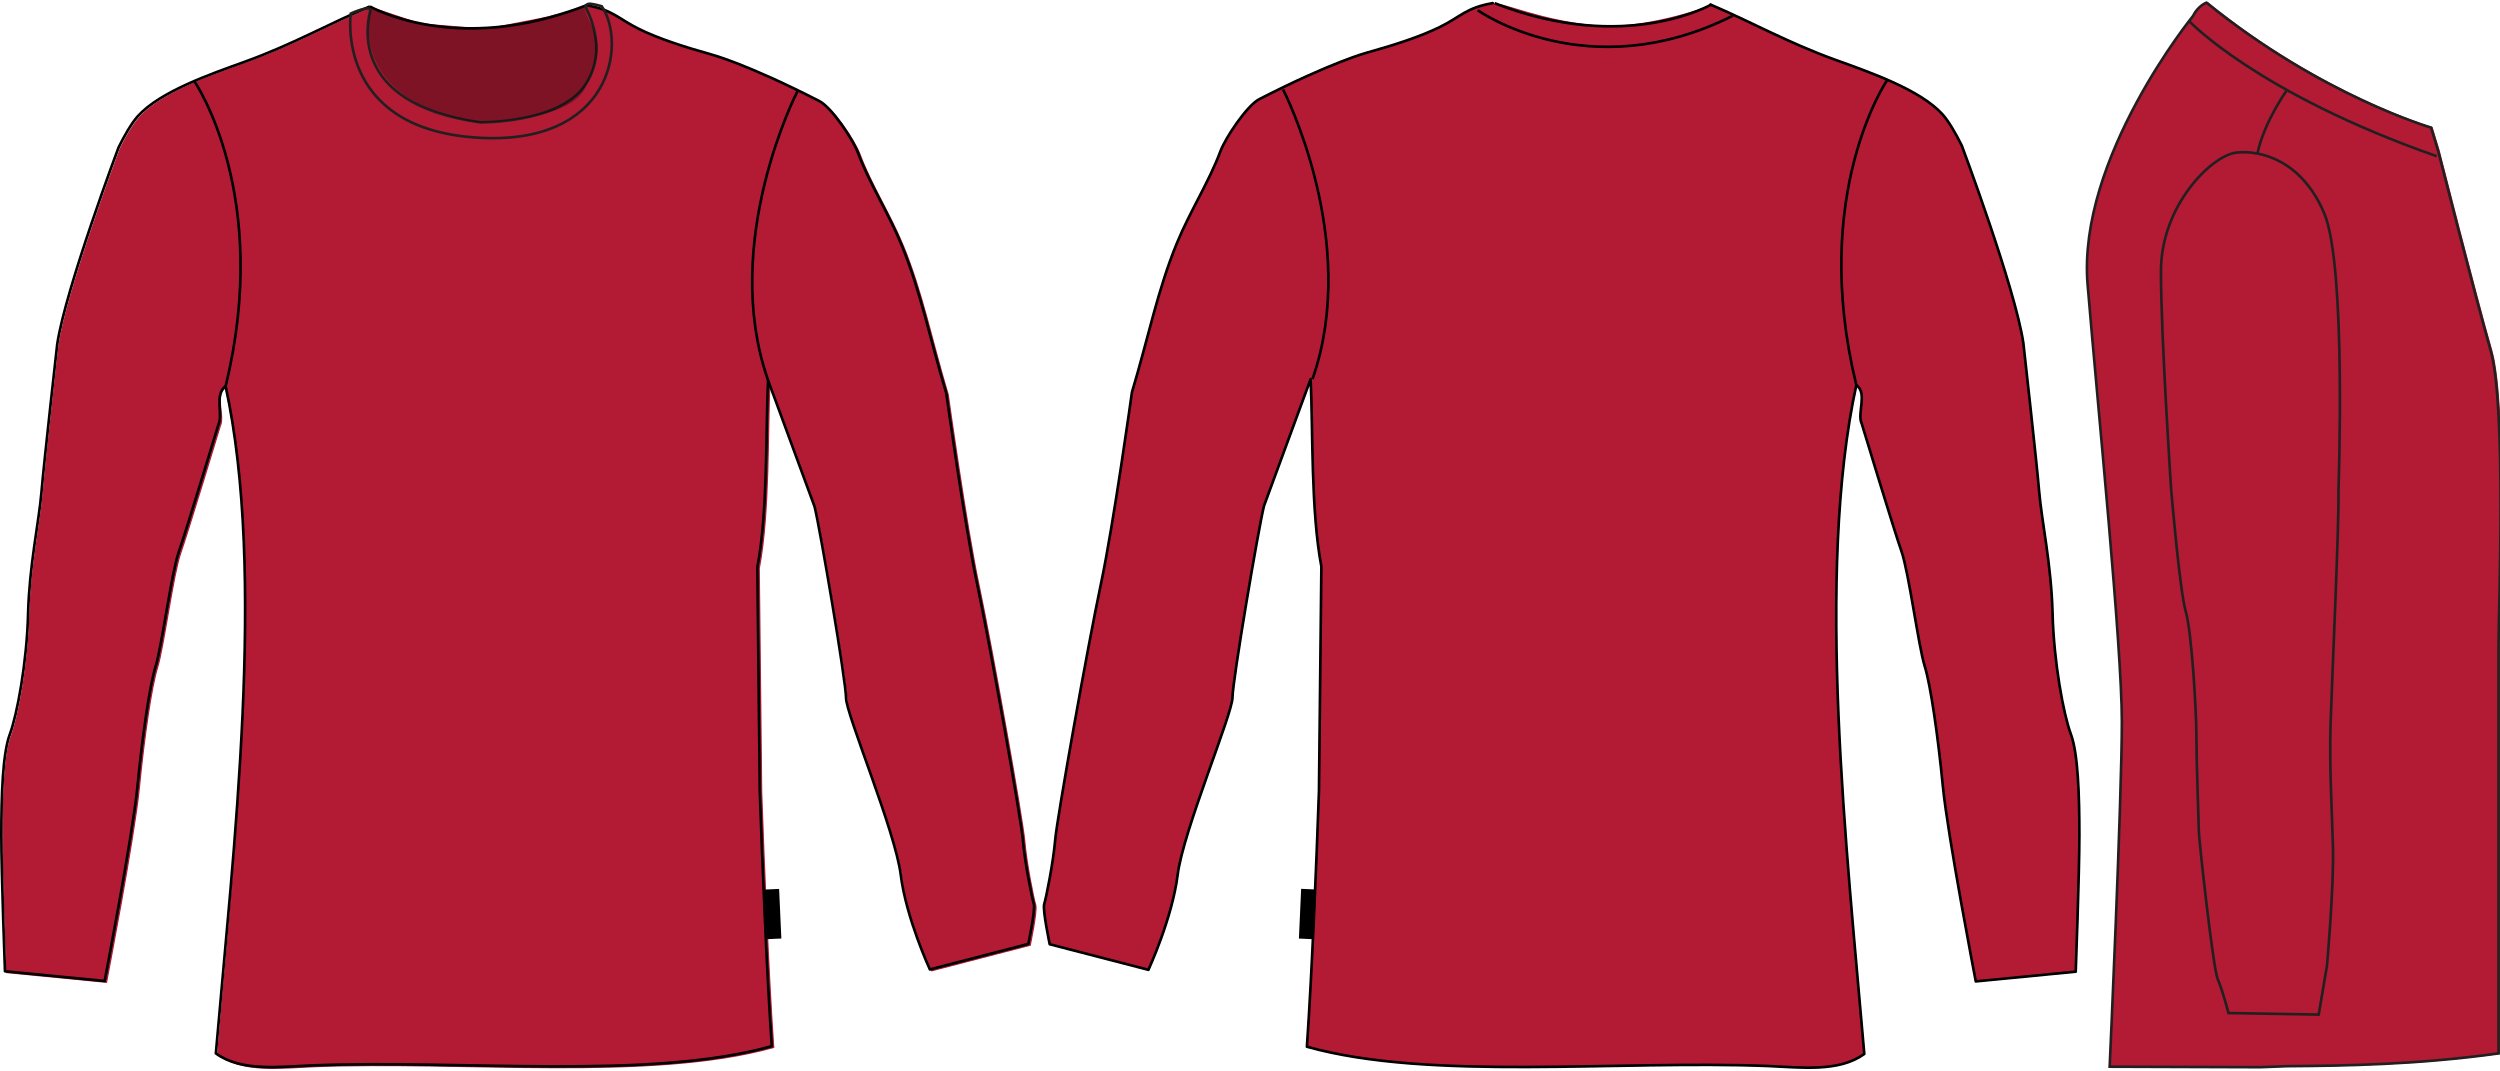
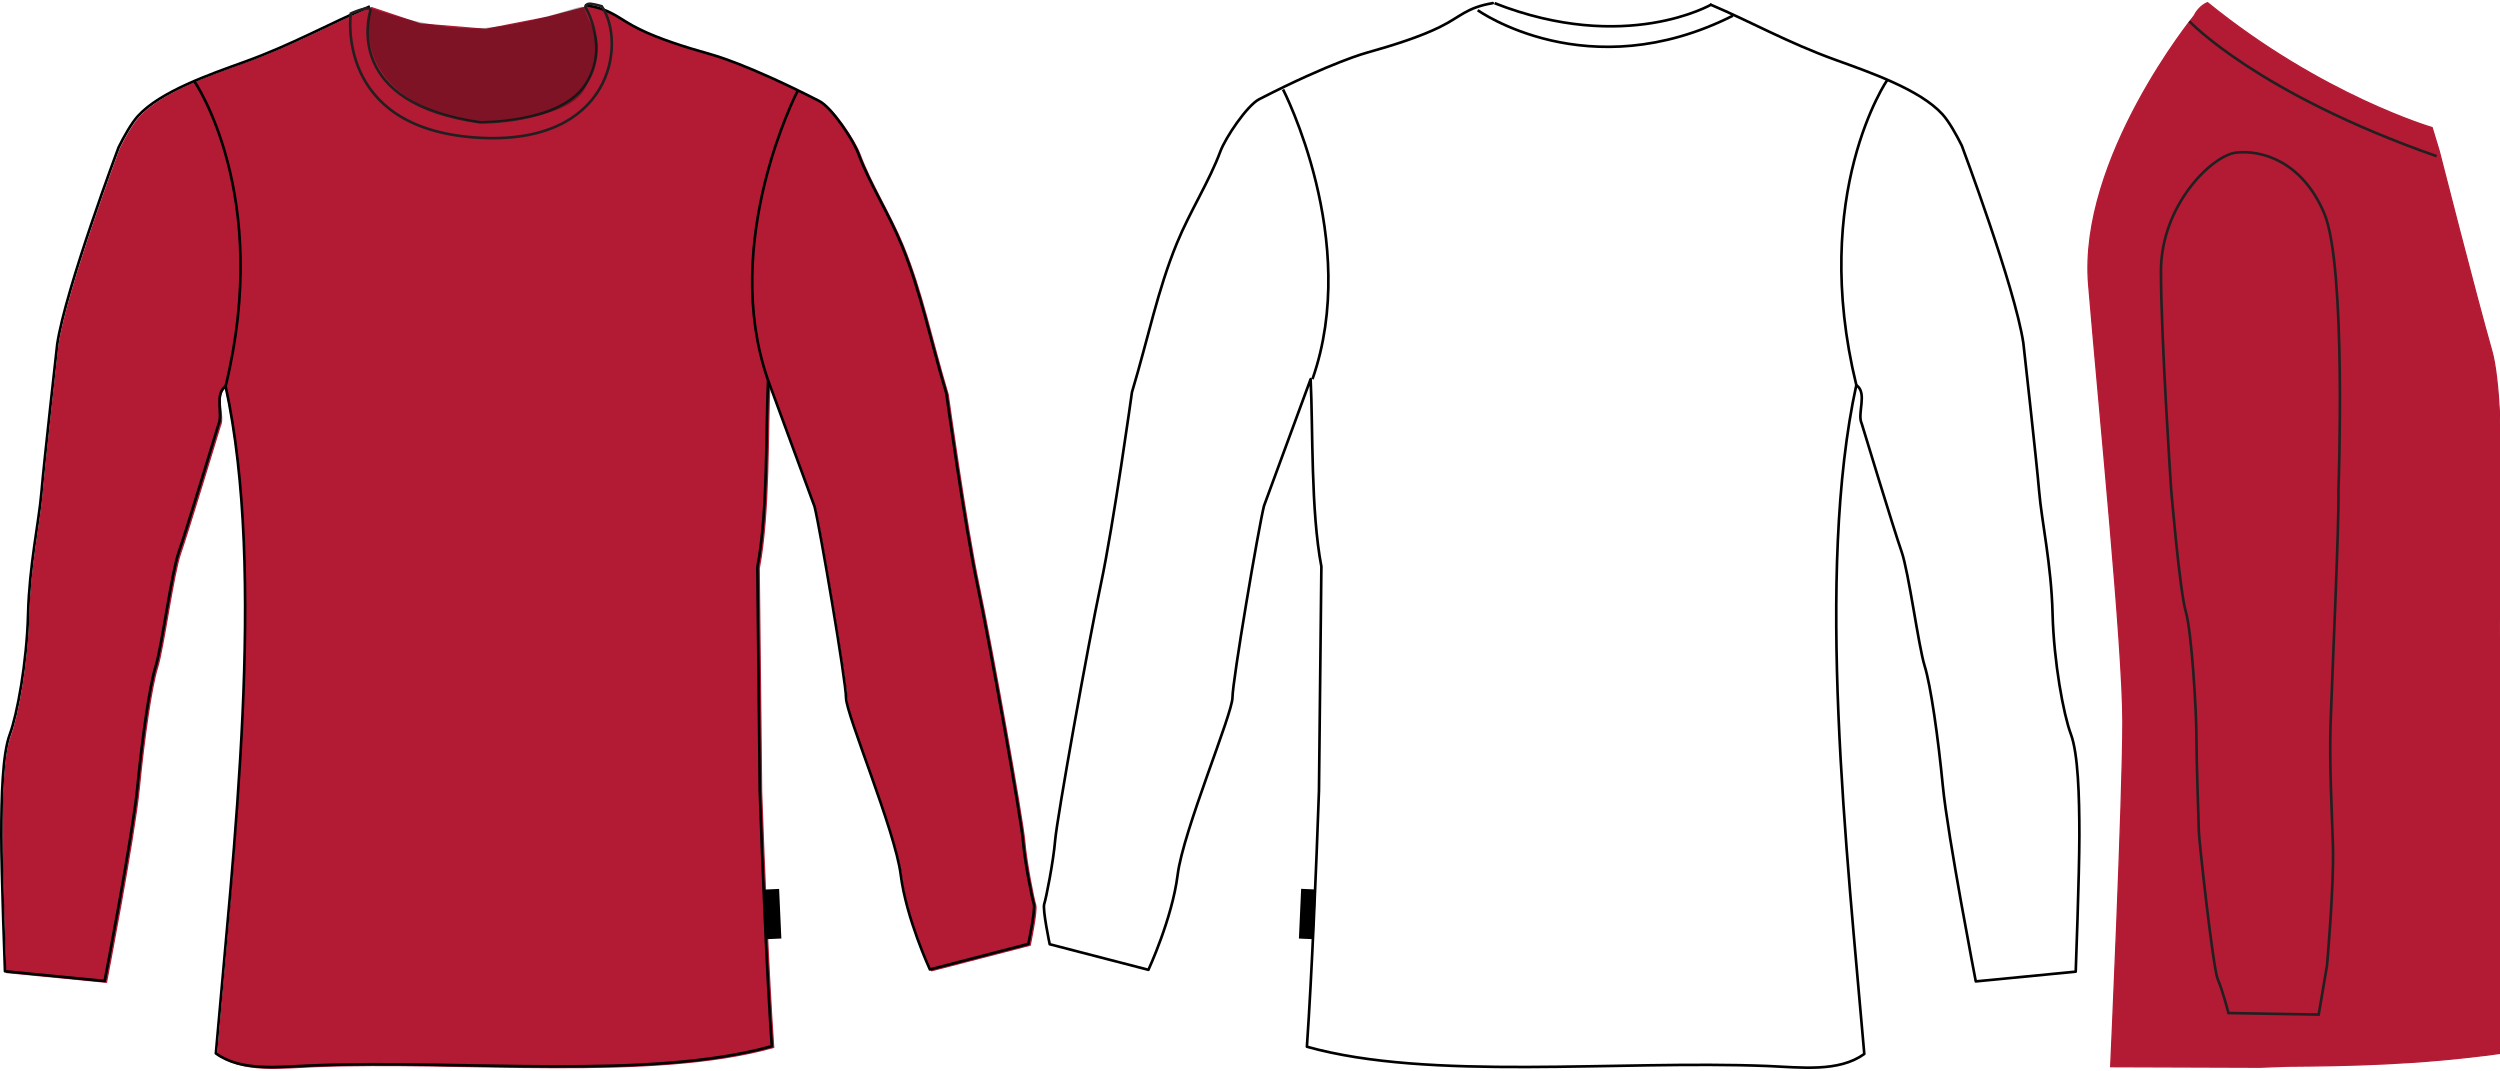
<svg xmlns="http://www.w3.org/2000/svg" version="1.1" width="1878.769" height="804.731">
  <defs />
  <g id="id0:id0" transform="matrix(1.0,0,0,1.0,55.199,3.06)">
    <path id="id0:primary" fill="#B31B34" d="M386.92,1.815C388.123,1.815,385.713,1.815,386.92,1.815  c20.021,3.42,23.895,10.199,39.791,17.978c14.674,7.18,33.557,13.26,54.261,19.073c0,0,26.172,6.854,80.918,34.93  c9.151,4.695,25.336,28.813,29.195,39.228c8.339,22.491,22.688,44.688,32.56,68.73c14.506,35.324,21.356,70.61,33.688,111.712  c0,0,13.7,98.646,23.292,143.86c9.59,45.212,32.882,175.371,34.251,191.812c1.37,16.441,6.854,43.845,8.222,47.953  c1.369,4.11-4.111,30.144-4.111,30.144l-73.982,19.181c0,0-17.812-38.362-21.924-71.244  c-4.109-32.882-41.103-120.569-41.103-132.899c0-12.329-19.513-127.189-23.621-143.631l-34.961-94.991  c-1.818,36.892-0.062,98.631-8.054,140.472l1.81,168.211c1.99,56.84,5.261,136.736,9.042,191.722  c-91.78,25.749-232.855,9.972-345.463,14.472c-24.769,0.989-53.208,4.823-72.349-9.045c12.889-150.396,36.754-360.243,5.974-501.393  c-8.621,6.045-0.364,21.247-4.055,28.941c0,0-24.293,80.108-29.773,95.637c-5.481,15.528-12.787,71.244-17.353,85.857  c-4.566,14.614-10.048,52.979-13.701,90.425c-3.653,37.453-24.661,146.146-24.661,146.146l-74.898-7.309c0,0-2.74-73.072-2.74-102.3  c0-29.231,0.914-61.199,6.394-75.812c5.48-14.61,12.786-53.891,13.701-90.424c0.913-36.535,8.22-69.42,10.047-91.341  c1.827-21.921,11.871-111.433,11.871-111.433c6.388-42.109,46.135-147.892,46.135-147.892c4.202-8.473,9.733-18.252,14.524-23.514  c16.824-18.475,54.27-31.395,80.245-40.778c36.118-13.046,63.186-28.549,94.053-41.598l36.324,12.19l49.324,4.109l46.581-9.134  L386.92,1.815z" class="primary" stroke="#B31B34" />
    <g id="id0:outline">
      <rect x="520.239" y="665.019" transform="matrix(0.999 -0.045 0.045 0.999 -30.426 24.516)" width="11.104" height="37.322" />
      <path fill="none" stroke="#000000" stroke-width="2" stroke-linejoin="round" stroke-miterlimit="10" d="M385.55,0.903   C386.753,0.903,384.344,0.903,385.55,0.903c20.021,3.42,23.894,10.199,39.79,17.978c14.676,7.18,33.559,13.26,54.261,19.073   c0,0,26.175,6.854,80.919,34.929c9.15,4.695,25.338,28.813,29.195,39.228c8.337,22.491,22.688,44.688,32.56,68.731   c14.506,35.324,21.355,70.609,33.687,111.711c0,0,13.7,98.647,23.292,143.861c9.59,45.211,32.883,175.37,34.253,191.812   c1.369,16.44,6.852,43.843,8.221,47.953c1.37,4.111-4.11,30.143-4.11,30.143l-73.984,19.182c0,0-17.811-38.363-21.923-71.245   c-4.11-32.881-41.102-120.566-41.102-132.897c0-12.33-19.514-127.192-23.623-143.633l-34.958-94.991   c-1.82,36.892-0.062,98.631-8.057,140.474l1.81,168.208c1.992,56.841,5.262,136.736,9.042,191.723   c-91.778,25.75-232.854,9.971-345.462,14.472c-24.769,0.991-53.208,4.823-72.348-9.046   c12.888-150.395,38.124-360.242,7.342-501.392c-8.621,6.045-1.734,21.247-5.425,28.94c0,0-24.292,80.109-29.773,95.636   c-5.481,15.526-12.787,71.245-17.354,85.861c-4.566,14.611-10.048,52.974-13.701,90.425   c-3.653,37.446-24.661,146.139-24.661,146.139l-74.898-7.306c0,0-2.74-73.068-2.74-102.302c0-29.227,0.914-61.192,6.394-75.811   c5.48-14.615,12.786-53.888,13.701-90.425c0.914-36.537,8.22-69.418,10.047-91.34c1.826-21.921,11.871-111.433,11.871-111.433   c6.387-42.109,46.135-147.892,46.135-147.892c4.202-8.474,9.732-18.253,14.523-23.514c16.824-18.475,54.271-31.395,80.245-40.778   c36.117-13.047,63.186-28.549,94.053-41.599" />
      <path fill="none" stroke="#000000" stroke-width="2" stroke-linejoin="round" stroke-miterlimit="10" d="M91.027,58.27   c0,0,58.458,84.945,23.323,228.906" />
      <path fill="none" stroke="#000000" stroke-width="2" stroke-linejoin="round" stroke-miterlimit="10" d="M522.024,282.737   c-36.409-103.899,22.047-217.16,22.047-217.16" />
-       <path fill="none" stroke="#000000" stroke-width="2" stroke-linejoin="round" stroke-miterlimit="10" d="M385.55,0.903   c-98.208,38.541-162.784,0.878-162.784,0.878" />
      <path fill="none" stroke="#231F20" stroke-width="2" stroke-miterlimit="10" d="M397.014,1.64   c18.726,27.402,8.221,105.955-94.992,98.646C196.231,92.796,208.4,7.121,208.4,7.121s15.985-7.308,14.615-1.827   c-1.37,5.481-18.727,69.419,82.661,83.575c0,0,58,0.912,78.097-26.946c20.097-27.857,0.915-59.827,0.915-59.827   s0.454-2.74,4.109-2.285C392.449,0.27,397.014,1.64,397.014,1.64z" />
      <path opacity="0.3" enable-background="new    " d="M383.655,2.438c-1.027-3.214-34.596,12.788-76.612,15.642   c-36.246,2.462-83.346-14.958-83.346-14.958s-21.692,68.847,81.064,86.203c0,0,67.229-1.104,79.467-25.576   C402.951,26.301,390.621,24.244,383.655,2.438z" />
    </g>
  </g>
  <g id="id1:id1" transform="matrix(1.0,0,0,1.0,839.154,1.317)">
-     <path id="id1:primary" fill="#B31B34" d="M717.097,550.327c-5.496-14.658-12.817-54.031-13.733-90.665  c-0.918-36.632-8.241-69.597-10.072-91.574c-1.833-21.977-11.9-111.722-11.9-111.722c-6.401-42.212-46.252-148.271-46.252-148.271  c-4.216-8.489-9.761-18.295-14.562-23.571c-16.866-18.519-54.405-31.472-80.446-40.883c-36.214-13.08-63.35-28.625-94.296-41.708  c0,0-0.134,0.611-0.378,1.645c-6.29,2.243-49.15,16.984-82.743,14.7c-42.126-2.86-75.783-18.901-76.811-15.68  c-0.769,2.407-1.309-2.444-1.918,0.333c-0.471-3.067-1.035,1.308-1.354-1.877c-20.072,3.428-23.953,10.227-39.892,18.027  c-14.712,7.202-33.642,13.294-54.399,19.121c0,0-26.241,6.874-81.127,35.019c-9.175,4.712-25.4,28.889-29.27,39.335  c-8.36,22.541-22.743,44.8-32.643,68.903C30.756,216.877,23.89,252.25,11.525,293.457c0,0-13.736,98.897-23.351,144.228  c-9.614,45.331-32.965,175.823-34.342,192.309c-1.37,16.48-6.865,43.958-8.241,48.076c-1.372,4.12,4.124,30.225,4.124,30.225  l74.176,19.225c0,0,17.854-38.461,21.977-71.427c4.119-32.966,41.208-120.88,41.208-133.239s19.562-127.522,23.685-143.997  l35.047-95.243c1.826,36.988,0.061,98.89,8.076,140.833l-1.812,168.646c-1.994,56.987-5.276,137.085-9.066,192.217  c92.017,25.815,233.453,9.995,346.353,14.508c24.833,0.991,53.346,4.832,72.535-9.069c-12.923-150.778-36.85-361.167-5.988-502.676  c8.641,6.054,0.364,21.299,4.062,29.011c0,0,24.36,80.316,29.854,95.886c5.493,15.562,12.822,71.426,17.396,86.079  c4.582,14.649,10.077,53.108,13.737,90.657c3.665,37.547,24.729,146.517,24.729,146.517l75.091-7.325  c0,0,2.746-73.255,2.746-102.563C723.508,597.024,722.59,564.979,717.097,550.327z" class="primary" stroke="#B31B34" />
    <g id="id1:outline">
      <polygon points="136.984,704.012 148.105,704.517 149.787,667.138 138.665,666.632  " />
      <path fill="none" stroke="#000000" stroke-width="2" stroke-linejoin="round" stroke-miterlimit="10" d="M579.276,58.567   c0,0-58.604,85.166-23.385,229.5" />
      <path fill="none" stroke="#000000" stroke-width="2" stroke-linejoin="round" stroke-miterlimit="10" d="M147.173,283.611   C183.678,179.446,125.07,65.899,125.07,65.899" />
      <path fill="none" stroke="#000000" stroke-width="2" stroke-linejoin="round" stroke-miterlimit="10" d="M447.202,1.933   c0,0-64.742,37.762-163.203-0.879" />
      <path fill="none" stroke="#000000" stroke-width="2" stroke-linejoin="round" stroke-miterlimit="10" d="M271.368,6.375   c0,0,82.63,59.061,191.727,4.118" />
      <path fill="none" stroke="#000000" stroke-width="2" stroke-linejoin="round" stroke-miterlimit="10" d="M445.83,1.933   c30.946,13.084,58.082,28.628,94.296,41.708c26.041,9.411,63.58,22.365,80.446,40.883c4.804,5.276,10.349,15.082,14.562,23.571   c0,0,39.851,106.058,46.252,148.271c0,0,10.067,89.744,11.9,111.722c1.831,21.978,9.154,54.942,10.072,91.574   c0.916,36.634,8.237,76.007,13.733,90.665c5.494,14.651,6.411,46.697,6.411,75.998c0,29.311-2.746,102.563-2.746,102.563   l-75.091,7.325c0,0-21.062-108.969-24.729-146.518c-3.659-37.548-9.153-76.007-13.735-90.656   c-4.572-14.653-11.9-70.517-17.396-86.08c-5.492-15.569-29.854-95.886-29.854-95.886c-3.697-7.711,4.577-22.958-4.062-29.011   c-30.857,141.511-6.934,351.898,5.988,502.677c-19.188,13.9-47.703,10.062-72.535,9.066   c-112.898-4.51-254.333,11.312-346.352-14.505c3.791-55.132,7.072-135.229,9.066-192.218l1.813-168.646   c-8.015-41.943-6.25-103.845-8.076-140.833l-35.047,95.242c-4.123,16.475-23.685,131.636-23.685,143.998   c0,12.359-37.089,100.271-41.208,133.239c-4.123,32.966-21.977,71.427-21.977,71.427l-74.173-19.224c0,0-5.495-26.105-4.124-30.225   c1.375-4.118,6.87-31.596,8.241-48.076c1.376-16.485,24.728-146.978,34.342-192.309c9.615-45.33,23.351-144.228,23.351-144.228   c12.364-41.207,19.23-76.58,33.774-111.998c9.898-24.103,24.283-46.361,32.642-68.903c3.871-10.446,20.095-34.623,29.271-39.335   c54.887-28.146,81.127-35.019,81.127-35.019c20.757-5.827,39.687-11.919,54.398-19.121c15.94-7.8,19.821-14.599,39.893-18.027   c1.208,0-1.206,0,0,0" />
    </g>
  </g>
  <g id="id2:id2" transform="matrix(1.0,0,0,1.0,1568.658,0.0)">
    <path id="id2:primary" fill="#B31B34" d="M129.858,802.016l20.765-0.766c44.09-0.332,97.635-1.086,159.178-9.6c0,0,0-284.711,0-308.473  c0-23.756,5.944-178.162-5.941-219.733c-11.872-41.575-39.587-150.422-39.587-150.422l-5.207-17.128c0,0-82.937-24.191-168.75-93.88  c0,0-6.197,2.087-10.158,10.011c0,0-87.103,106.902-79.174,201.923c7.915,95.018,25.724,271.217,25.724,328.622  c0,57.41-9.158,259.057-9.158,259.057L129.858,802.016z" class="primary" stroke="#B31B34" />
    <g id="id2:outline">
      <path fill="none" stroke="#231F20" stroke-width="2" d="M188.719,368.056c0,0,6.12-168.272-10.743-207.871   c-16.867-39.584-47.521-47.504-65.938-45.522c-18.389,1.973-56.718,39.598-56.718,89.081c0,49.491,7.672,164.312,7.672,164.312   s6.488,76.483,10.96,91.456c4.456,14.977,8.021,74.871,8.021,94.455c0,19.586,1.78,64.516,1.78,70.268   c0,5.762,10.707,103.672,14.273,111.734c3.578,8.066,8.037,25.34,8.037,25.34l67.797,1.156l6.248-36.857   c0,0,5.352-59.896,4.457-89.85c-0.892-29.949-2.672-59.896-1.793-91.004C183.675,513.647,189.297,394.09,188.719,368.056z" />
-       <path fill="none" stroke="#231F20" stroke-width="2" d="M16.78,801.627c0,0,9.162-201.646,9.162-259.055   c0-57.402-17.817-233.604-25.733-328.623c-7.923-95.022,79.18-201.924,79.18-201.924c3.956-7.923,10.154-10.01,10.154-10.01   c85.817,69.689,168.754,93.88,168.754,93.88l5.204,17.128c0,0,27.723,108.846,39.589,150.422   c11.884,41.572,5.941,195.979,5.941,219.734c0,23.762,0,308.473,0,308.473c-61.548,8.512-115.089,9.268-159.181,9.598   l-19.992,0.766L16.78,801.627z" />
-       <path fill="none" stroke="#231F20" stroke-width="2" d="M149.637,68.25c0,0-16.705,23.234-21.826,47.047" />
      <path fill="none" stroke="#231F20" stroke-width="2" d="M76.685,16.029c0,0,51.062,54.144,185.835,101.372" />
    </g>
  </g>
</svg>